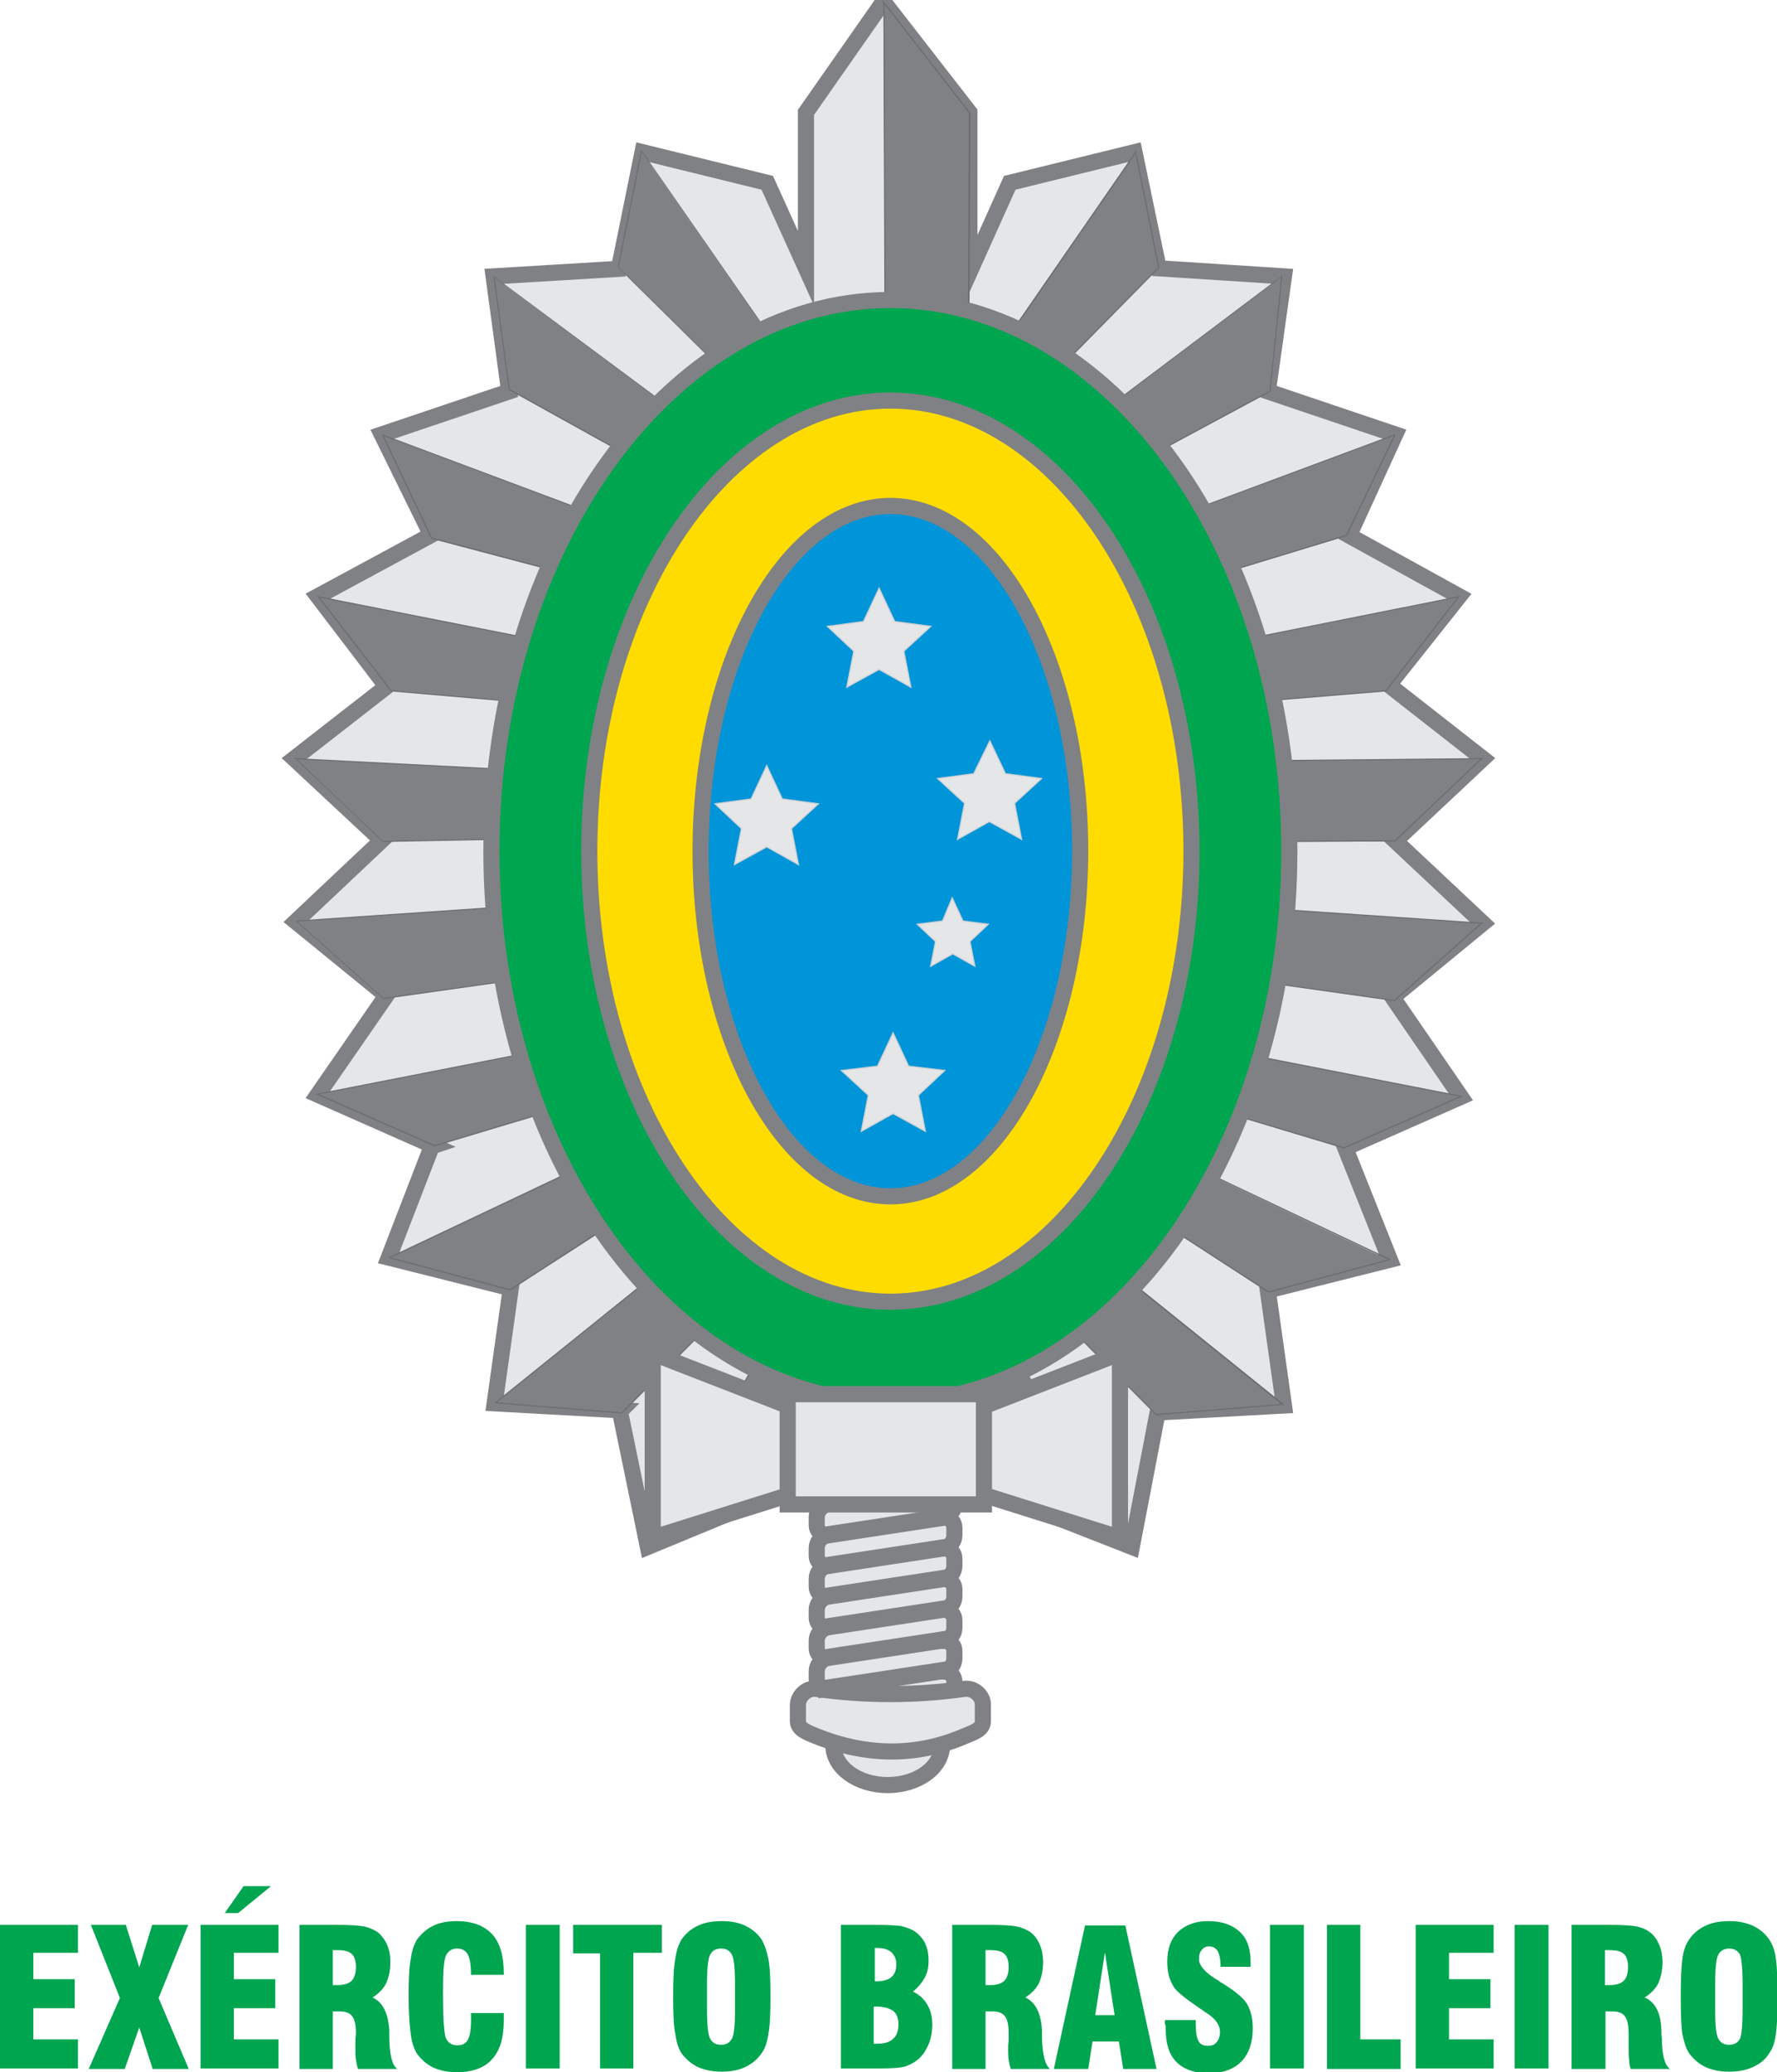
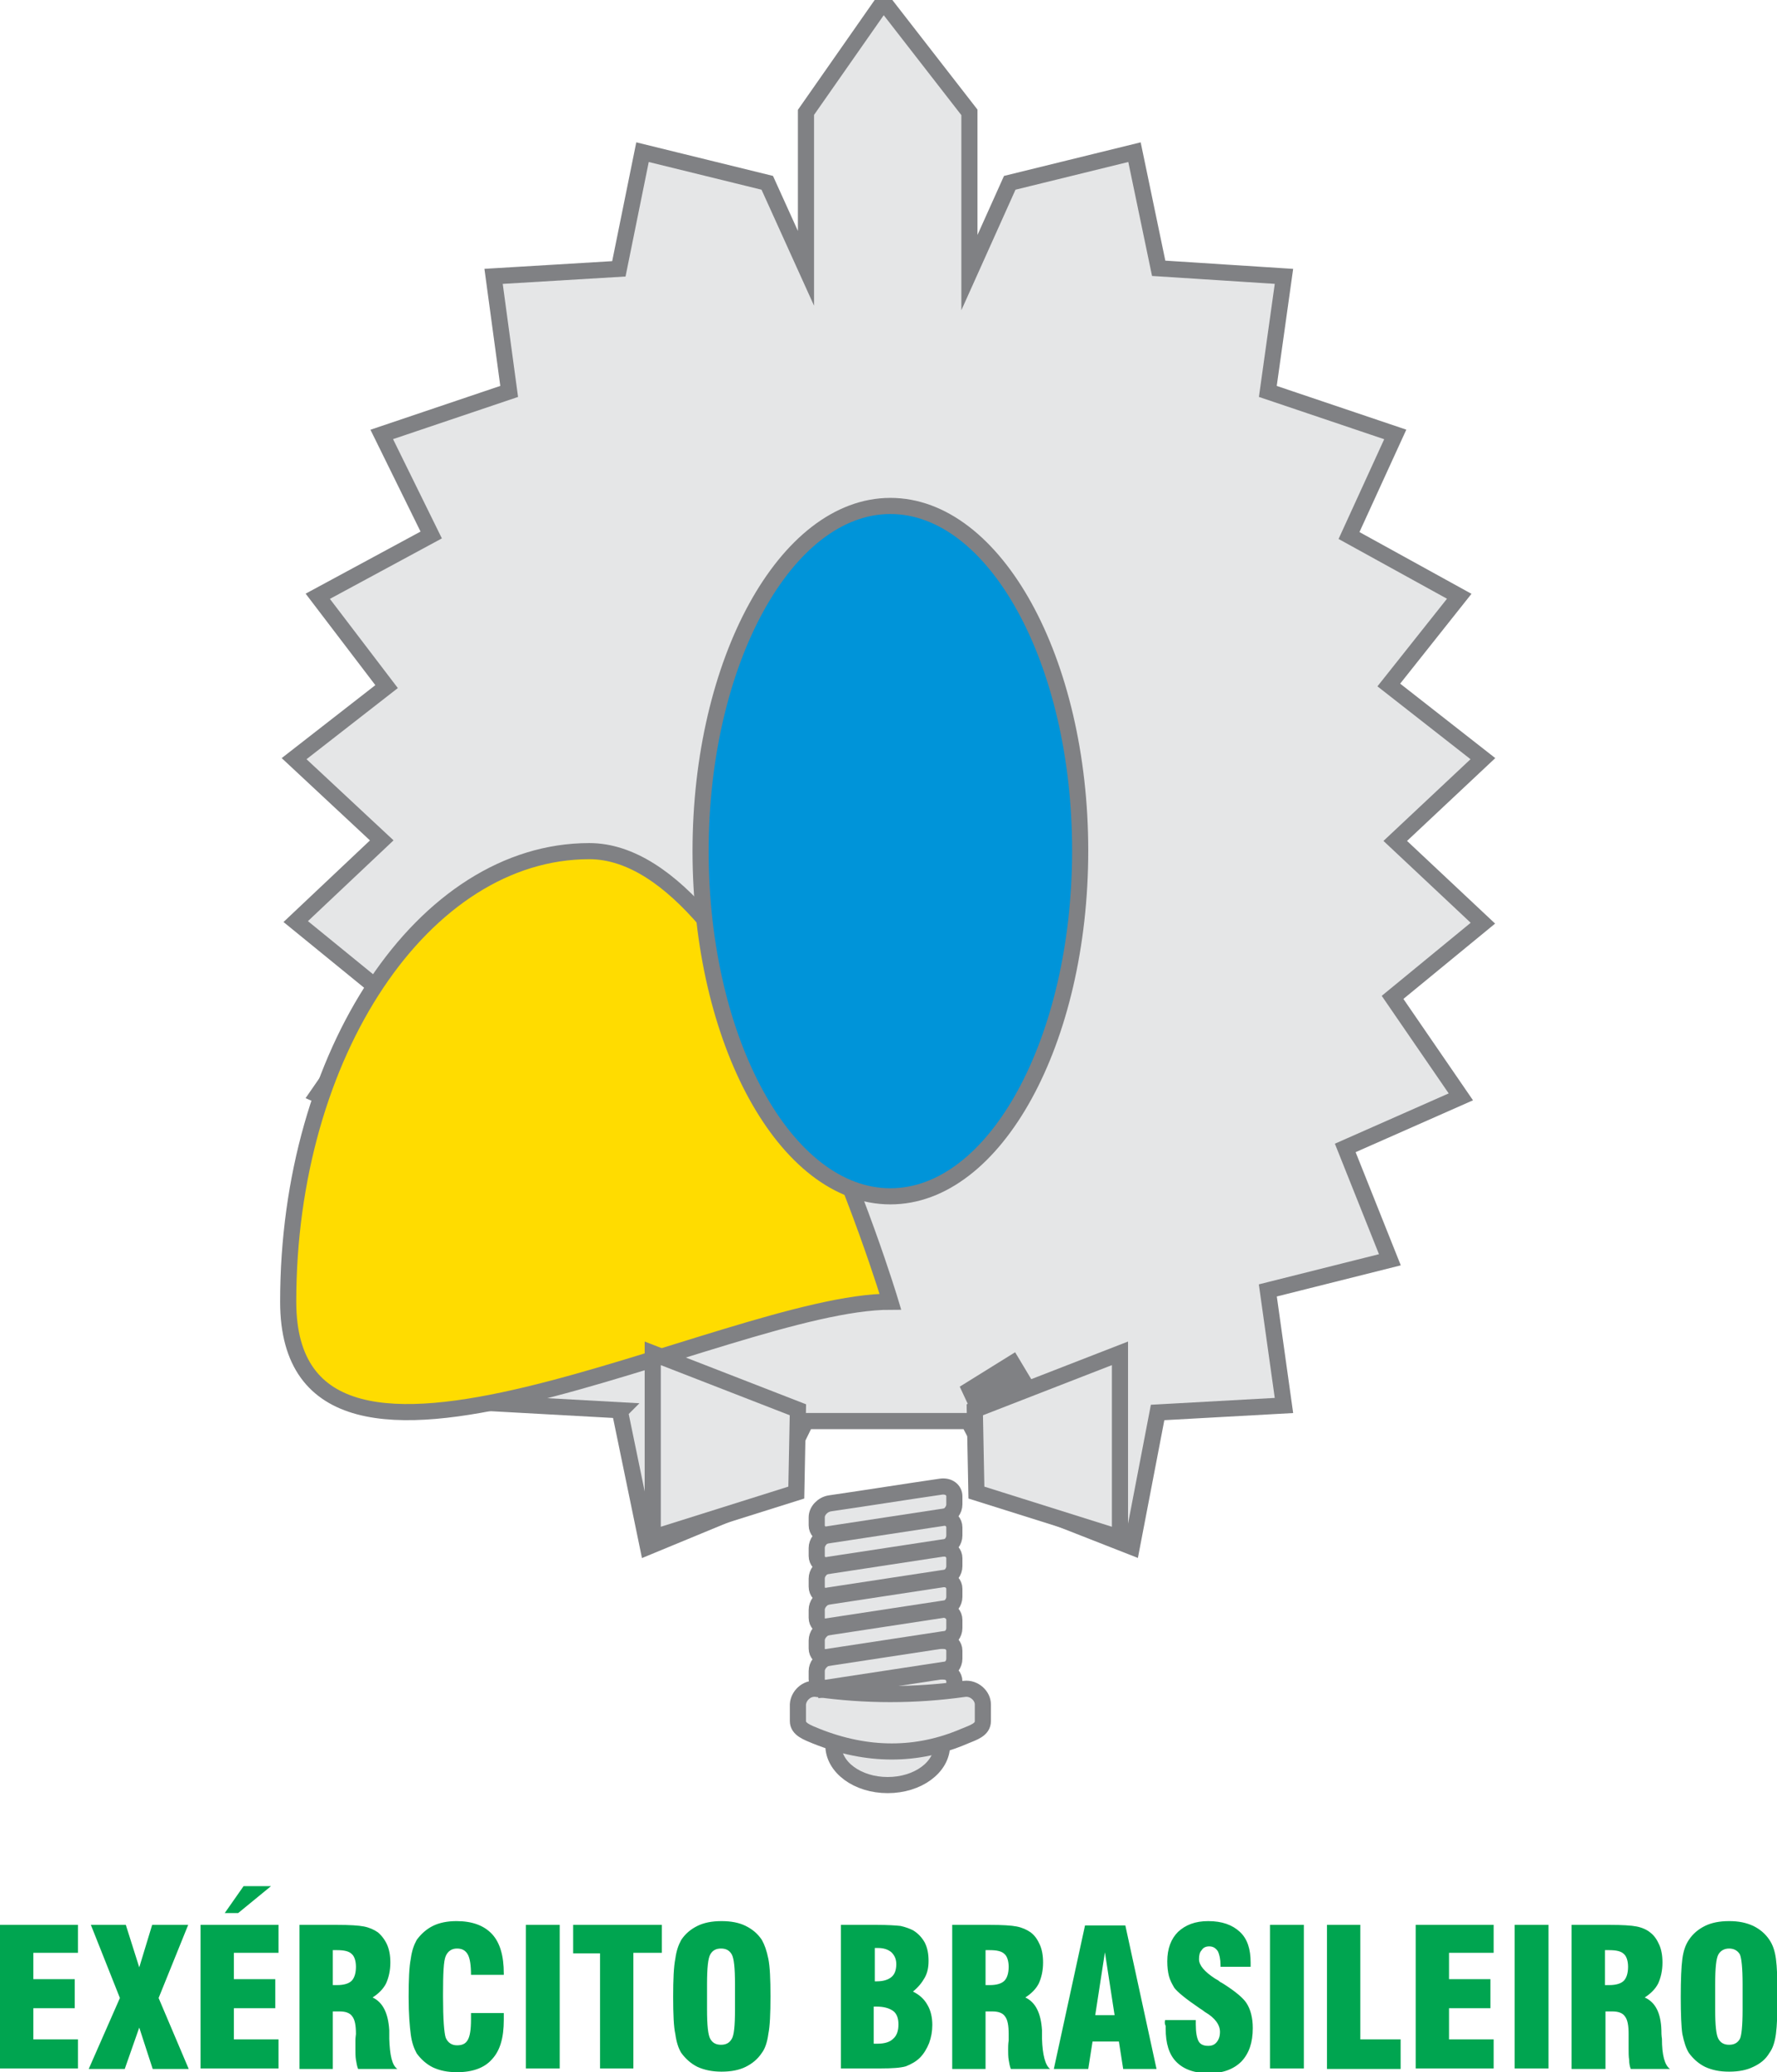
<svg xmlns="http://www.w3.org/2000/svg" version="1.1" id="Camada_1" x="0px" y="0px" viewBox="0 0 330.5 385.4" style="enable-background:new 0 0 330.5 385.4;" xml:space="preserve">
  <style type="text/css">
	.st0{fill-rule:evenodd;clip-rule:evenodd;fill:#E5E6E7;stroke:#808184;stroke-width:3;stroke-miterlimit:10;}
	.st1{fill-rule:evenodd;clip-rule:evenodd;fill:#808184;}
	.st2{fill:#6C6D70;}
	.st3{fill:#808184;}
	.st4{fill:#00A550;stroke:#808184;stroke-width:3;stroke-miterlimit:10;}
	.st5{fill:#FFDC00;stroke:#808184;stroke-width:3;stroke-miterlimit:10;}
	.st6{fill:#0094D9;stroke:#808184;stroke-width:3;stroke-miterlimit:10;}
	.st7{fill:#E5E6E7;stroke:#808184;stroke-width:3;stroke-miterlimit:10;}
	.st8{fill:#E5E6E7;stroke:#D0D2D4;stroke-width:0.227;stroke-miterlimit:10;}
	.st9{fill:#00A550;}
	.st10{fill:#6C6D70;stroke:#808184;stroke-width:3;stroke-miterlimit:10;}
</style>
  <path class="st0" d="M168.5,317.6c3.9,1,6.7,3.8,6.7,7c0,4.1-4.5,7.4-10.1,7.4s-10.1-3.3-10.1-7.4c0-2.1,1.2-4.1,3.2-5.4l-3.8,0.6  c-1.4,0.2-2.5-0.6-2.5-1.8c0-0.5,0-1,0-1.5c0-1,0.7-1.9,1.7-2.4c-1-0.1-1.7-0.9-1.7-1.8c0-0.5,0-1,0-1.5c0-1,0.7-1.9,1.7-2.4  c-1-0.1-1.7-0.9-1.7-1.8c0-0.5,0-1,0-1.5c0-1,0.7-1.9,1.7-2.4c-1-0.1-1.7-0.9-1.7-1.8c0-0.5,0-1,0-1.5c0-1,0.7-1.9,1.7-2.4  c-1-0.2-1.7-0.9-1.7-1.9c0-0.5,0-1,0-1.5c0-1,0.7-1.9,1.7-2.4c-1-0.1-1.7-0.9-1.7-1.8c0-0.5,0-1,0-1.5c0-1,0.7-1.9,1.7-2.4  c-1-0.1-1.7-0.9-1.7-1.8c0-0.5,0-1,0-1.5c0-1.2,1.1-2.4,2.5-2.6c6.9-1,13.7-2.1,20.6-3.1c1.4-0.2,2.5,0.6,2.5,1.8c0,0.5,0,1,0,1.5  c0,1-0.7,1.9-1.7,2.4c1,0.2,1.7,0.9,1.7,1.9c0,0.5,0,1,0,1.5c0,1-0.7,1.9-1.7,2.4c1,0.1,1.7,0.9,1.7,1.8c0,0.5,0,1,0,1.5  c0,1-0.7,1.9-1.7,2.4c1,0.1,1.7,0.9,1.7,1.8c0,0.5,0,1,0,1.5c0,1-0.7,1.9-1.7,2.4c1,0.2,1.7,0.9,1.7,1.9c0,0.5,0,1,0,1.5  c0,1-0.7,1.9-1.7,2.4c1,0.1,1.7,0.9,1.7,1.8c0,0.5,0,1,0,1.5c0,1-0.7,1.9-1.7,2.4c1,0.1,1.7,0.9,1.7,1.8c0,0.5,0,1,0,1.5  c0,1.2-1.1,2.4-2.5,2.6L168.5,317.6z" />
  <polygon class="st0" points="143,278.4 120.5,287.7 115.3,262.5 115.5,262.3 92,261 95,239.6 72.3,233.9 80.3,213.2 80.6,213.1   59.1,203.6 71.9,185.1 71.8,185.1 55,171.4 71,156.3 54.7,141.1 71.9,127.7 59.1,110.9 80.2,99.5 71,80.8 94.7,72.8 91.8,51.4   115.1,50 119.5,28.3 142.7,34 149.9,49.9 149.9,20.9 164.3,0.3 180.3,20.9 180.3,50.7 187.8,34 211,28.3 215.5,49.9 238.8,51.4   235.8,72.8 259.5,80.8 250.9,99.6 271.4,110.9 258.3,127.4 275.8,141.1 259.5,156.4 275.8,171.7 259,185.5 271.7,204 250.2,213.5   258.5,234.3 235.8,240 238.8,261.4 215.3,262.7 210.5,287.7 187.8,278.8 180.1,264.3 149.9,264.3 " />
-   <path class="st1" d="M164.3,0.3l16,20.6l-0.2,40.2l-15.5,0.9L164.3,0.3z M206.8,235.6l-8.9,10.2l17.2,17.3l23.5-1.9L206.8,235.6z   M142,251.1l10.3,6.4l-9.7,20.7l-22.1,9.4L142,251.1z M124,235.3l8.9,10.2l-17.2,17.3l-23.5-1.9L124,235.3z M110.4,215.9l5.6,10.3  l-21.1,13.7l-22.4-6L110.4,215.9z M102,195.1l3.2,10.7l-24.3,7.3L59,203.5L102,195.1z M97.8,168.4l1.2,13.4l-27.6,3.9l-16.2-14.4  L97.8,168.4z M97.8,143.3l0.1,12.7l-26.7,0.5L55,141.1L97.8,143.3z M100.3,119.1l-2.2,11.6l-25.4-2.2L59.3,111L100.3,119.1z   M110.7,95.8l-6.2,10.8l-24.2-6.4L71.2,81L110.7,95.8z M124.2,75.5l-7.7,9L94.7,72.4l-2.8-20.8L124.2,75.5z M142.2,61.3l-9.4,6  L115,49.7l4.3-21.5L142.2,61.3z M188.2,61.5l9.4,6.4l17.9-18.2l-4.3-21.5L188.2,61.5z M206.3,75.5l7.2,9.5l22.7-12.2l2.2-21.4  L206.3,75.5z M220.1,95.6l6.3,11.4l23.9-7.3l9-18.7L220.1,95.6z M229.6,119.3l2.6,11.3l25.6-2.1l13.5-17.5L229.6,119.3z   M232.8,141.5l0.3,15.1l26.3-0.1l16.2-15.4L232.8,141.5z M233,168.8l-1.2,13.4l27.6,3.9l16.2-14.4L233,168.8z M228.8,195.5  l-3.2,10.7l24.3,7.3l21.8-9.6L228.8,195.5z M220.3,216.3l-5.6,10.3l21.1,13.7l22.4-6L220.3,216.3z" />
-   <path class="st2" d="M164.4,0.3l16,20.6l-0.2,0.1l-16-20.6L164.4,0.3z M180.4,20.9L180.4,20.9L180.4,20.9L180.4,20.9L180.4,20.9z   M180.5,20.9l-0.2,40.2H180l0.2-40.2H180.5z M180.2,61.1v0.1h-0.1v-0.1H180.2z M180.1,61.2l-15.5,0.9l0-0.2l15.6-0.9V61.2z   M164.6,62.1h-0.1v-0.1h0.1V62.1z M164.5,61.9l-0.2-61.6h0.2l0.2,61.6H164.5z M164.2,0.3V0l0.2,0.3L164.2,0.3L164.2,0.3z   M206.9,235.7l-8.9,10.2l-0.2-0.1l8.9-10.2L206.9,235.7z M197.8,245.9L197.8,245.9v-0.1V245.9L197.8,245.9z M198,245.8l17.2,17.3  l-0.2,0.1l-17.2-17.3L198,245.8z M215.1,263.3L215.1,263.3L215.1,263.3v-0.1V263.3z M215.1,263l23.5-1.9v0.2l-23.5,1.9L215.1,263z   M238.7,261.1l0.2,0.2l-0.3,0L238.7,261.1L238.7,261.1z M238.5,261.3l-31.8-25.6l0.2-0.2l31.8,25.6L238.5,261.3z M206.7,235.6  L206.7,235.6l0.2,0L206.7,235.6L206.7,235.6z M142,251l10.3,6.4l-0.1,0.2l-10.3-6.4L142,251z M152.4,257.5L152.4,257.5l0.1,0.1  L152.4,257.5L152.4,257.5z M152.4,257.6l-9.7,20.7l-0.2-0.1l9.7-20.7L152.4,257.6z M142.7,278.3L142.7,278.3L142.7,278.3  L142.7,278.3L142.7,278.3z M142.7,278.4l-22.1,9.4l-0.1-0.2l22.1-9.4L142.7,278.4z M120.6,287.8l-0.3,0.1l0.1-0.3L120.6,287.8  L120.6,287.8z M120.4,287.7l21.4-36.6l0.2,0.1l-21.4,36.6L120.4,287.7z M141.9,251.1L141.9,251.1l0.1,0L141.9,251.1L141.9,251.1z   M124.1,235.2l8.9,10.2l-0.2,0.1l-8.9-10.2L124.1,235.2z M133,245.4L133,245.4v0.1V245.4L133,245.4z M133,245.5l-17.2,17.3l-0.2-0.1  l17.2-17.3L133,245.5z M115.7,262.8L115.7,262.8l-0.1,0L115.7,262.8L115.7,262.8z M115.6,262.9L92.2,261l0-0.2l23.5,1.9L115.6,262.9  z M92.2,261l-0.3,0l0.2-0.2l0.1,0.1L92.2,261z M92.1,260.8l31.8-25.6l0.1,0.2l-31.8,25.6L92.1,260.8z M123.9,235.2L123.9,235.2h0.2  H123.9L123.9,235.2z M110.6,215.8l5.6,10.3l-0.2,0.1l-5.6-10.3L110.6,215.8z M116.1,226.1L116.1,226.1l-0.1,0.1l-0.1-0.1  L116.1,226.1z M116.1,226.3L94.9,240l-0.1-0.2l21.1-13.7L116.1,226.3z M94.9,240L94.9,240l-0.1,0L94.9,240L94.9,240z M94.8,240  l-22.4-6l0.1-0.2l22.4,6L94.8,240z M72.4,233.9l-0.3-0.1l0.3-0.1L72.4,233.9L72.4,233.9z M72.4,233.8l38-18l0.1,0.2l-38,18  L72.4,233.8z M110.4,215.8L110.4,215.8l0.1,0.1l-0.1,0.1L110.4,215.8z M102.1,195.1l3.2,10.7l-0.2,0.1l-3.2-10.7L102.1,195.1z   M105.3,205.8L105.3,205.8l-0.1,0.1l0-0.1L105.3,205.8z M105.2,205.9l-24.3,7.3l-0.1-0.2l24.3-7.3L105.2,205.9z M80.9,213.2  L80.9,213.2L80.9,213.2l0-0.1L80.9,213.2z M80.8,213.2L59,203.6l0.1-0.2l21.8,9.6L80.8,213.2z M59,203.6l-0.3-0.1l0.3-0.1l0,0.1  L59,203.6z M59,203.4l42.9-8.4l0,0.2l-42.9,8.4L59,203.4z M102,195.1L102,195.1l0.1,0.1L102,195.1L102,195.1z M97.9,168.4l1.2,13.4  l-0.2,0l-1.2-13.4L97.9,168.4z M99.1,181.8l0,0.1H99l0-0.1L99.1,181.8z M99,181.9l-27.6,3.9l0-0.2l27.6-3.9L99,181.9z M71.4,185.8  L71.4,185.8L71.4,185.8v-0.1V185.8z M71.3,185.8l-16.2-14.4l0.1-0.1l16.2,14.4L71.3,185.8z M55.1,171.4l-0.2-0.1l0.2,0L55.1,171.4  L55.1,171.4z M55.2,171.2l42.6-2.9v0.2l-42.6,2.9L55.2,171.2z M97.8,168.3L97.8,168.3l0.1,0.1L97.8,168.3L97.8,168.3z M97.9,143.3  L98,156h-0.2l-0.1-12.7H97.9z M98,156v0.1h-0.1V156H98z M97.9,156.1l-26.7,0.5v-0.2l26.7-0.5V156.1z M71.2,156.6L71.2,156.6  L71.2,156.6L71.2,156.6L71.2,156.6z M71.1,156.5l-16.2-15.4L55,141l16.2,15.4L71.1,156.5z M54.9,141.2l-0.2-0.2l0.3,0L54.9,141.2  L54.9,141.2z M55,141l42.8,2.2v0.2l-42.9-2.2L55,141z M97.8,143.2h0.1v0.1L97.8,143.2L97.8,143.2z M100.5,119.1l-2.2,11.6l-0.2,0  l2.2-11.6L100.5,119.1z M98.3,130.7L98.3,130.7l-0.1,0.1v-0.1L98.3,130.7z M98.2,130.8l-25.4-2.2l0-0.2l25.4,2.2L98.2,130.8z   M72.8,128.6L72.8,128.6L72.8,128.6v-0.1V128.6z M72.7,128.6l-13.5-17.5l0.2-0.1l13.5,17.5L72.7,128.6z M59.2,111.1l-0.2-0.2  l0.3,0.1L59.2,111.1L59.2,111.1z M59.3,110.9l41,8.1l0,0.2l-41.1-8.1L59.3,110.9z M100.4,119l0.1,0l0,0.1h-0.1L100.4,119z   M110.7,95.8l-6.2,10.8l-0.2-0.1l6.2-10.8L110.7,95.8z M104.6,106.6L104.6,106.6l-0.1,0.1L104.6,106.6L104.6,106.6z M104.5,106.6  l-24.2-6.4l0.1-0.2l24.2,6.4L104.5,106.6z M80.2,100.3L80.2,100.3L80.2,100.3l0.1-0.1L80.2,100.3z M80.2,100.2L71.1,81l0.2-0.1  l9.1,19.2L80.2,100.2z M71.1,81L71,80.8l0.3,0.1l0,0.1L71.1,81z M71.2,80.8l39.5,14.8l-0.1,0.2L71.1,81L71.2,80.8z M110.7,95.6  l0.1,0.1l-0.1,0.1l-0.1-0.1L110.7,95.6z M124.3,75.6l-7.7,9l-0.2-0.1l7.7-9L124.3,75.6z M116.6,84.6L116.6,84.6l-0.1,0L116.6,84.6  L116.6,84.6z M116.4,84.6L94.6,72.5l0.1-0.2l21.8,12.1L116.4,84.6z M94.6,72.5L94.6,72.5L94.6,72.5L94.6,72.5L94.6,72.5z M94.6,72.4  l-2.8-20.8l0.2,0l2.8,20.8L94.6,72.4z M91.8,51.6l-0.1-0.3l0.2,0.1L91.8,51.6L91.8,51.6z M92,51.5l32.3,24l-0.1,0.1l-32.3-24  L92,51.5z M124.3,75.5L124.3,75.5v0.1V75.5L124.3,75.5z M142.3,61.4l-9.4,6l-0.1-0.2l9.4-6L142.3,61.4z M132.9,67.4L132.9,67.4h-0.1  H132.9L132.9,67.4z M132.8,67.4l-17.9-17.7l0.1-0.1l17.9,17.7L132.8,67.4z M114.9,49.7L114.9,49.7L114.9,49.7L114.9,49.7L114.9,49.7  z M114.9,49.6l4.3-21.5l0.2,0l-4.3,21.5L114.9,49.6z M119.2,28.2l0.1-0.3l0.1,0.2l-0.1,0.1L119.2,28.2z M119.4,28.1l23,33.1  l-0.2,0.1l-22.9-33.1L119.4,28.1z M142.3,61.2L142.3,61.2l0,0.1L142.3,61.2L142.3,61.2z M188.3,61.4l9.4,6.4l-0.1,0.2l-9.4-6.4  L188.3,61.4z M197.7,67.9L197.7,67.9h-0.2H197.7L197.7,67.9z M197.6,67.8l17.9-18.2l0.2,0.1l-17.9,18.2L197.6,67.8z M215.7,49.6  L215.7,49.6L215.7,49.6l-0.1,0L215.7,49.6z M215.4,49.7l-4.3-21.5l0.2,0l4.3,21.5L215.4,49.7z M211.2,28.1l0.1-0.2l0.1,0.3  L211.2,28.1L211.2,28.1z M211.4,28.3l-23,33.3l-0.2-0.1l23-33.3L211.4,28.3z M188.2,61.5L188.2,61.5l0-0.1L188.2,61.5L188.2,61.5z   M206.4,75.5l7.2,9.5l-0.2,0.1l-7.2-9.5L206.4,75.5z M213.5,85.1L213.5,85.1l-0.1,0L213.5,85.1L213.5,85.1z M213.4,84.9l22.7-12.2  l0.1,0.2l-22.7,12.2L213.4,84.9z M236.3,72.8L236.3,72.8L236.3,72.8h-0.1H236.3z M236.1,72.8l2.2-21.4l0.2,0l-2.2,21.4H236.1z   M238.3,51.3l0.2-0.2l0,0.3L238.3,51.3L238.3,51.3z M238.5,51.4l-32.1,24.2l-0.1-0.1l32.1-24.2L238.5,51.4z M206.2,75.6L206.2,75.6  l0-0.1L206.2,75.6L206.2,75.6z M220.2,95.5l6.3,11.4l-0.2,0.1L220,95.6L220.2,95.5z M226.5,107L226.5,107l-0.1,0L226.5,107  L226.5,107z M226.4,106.8l23.9-7.3l0.1,0.2l-24,7.3L226.4,106.8z M250.5,99.7L250.5,99.7L250.5,99.7l-0.1-0.1L250.5,99.7z   M250.3,99.6l9-18.7l0.2,0.1l-9,18.7L250.3,99.6z M259.3,80.8l0.3-0.1l-0.1,0.2l-0.1,0L259.3,80.8z M259.4,81l-39.2,14.6l-0.1-0.2  l39.2-14.6L259.4,81z M220,95.6l-0.1-0.1l0.1,0l0.1,0.1L220,95.6z M229.7,119.3l2.6,11.3l-0.2,0.1l-2.6-11.3L229.7,119.3z   M232.2,130.7h-0.1l0-0.1l0.1,0L232.2,130.7z M232.2,130.5l25.6-2.1v0.2l-25.5,2.1L232.2,130.5z M257.8,128.6L257.8,128.6  L257.8,128.6L257.8,128.6L257.8,128.6z M257.7,128.4l13.5-17.5l0.2,0.1l-13.5,17.5L257.7,128.4z M271.2,110.9l0.3-0.1l-0.2,0.2  l-0.1-0.1L271.2,110.9z M271.2,111.1l-41.6,8.3l0-0.2l41.6-8.3L271.2,111.1z M229.5,119.3L229.5,119.3l0.1-0.1l0,0.1H229.5z   M232.9,141.5l0.3,15.1H233l-0.3-15.1H232.9z M233.1,156.7L233.1,156.7l-0.1-0.1h0.1V156.7z M233.1,156.4l26.3-0.1v0.2l-26.3,0.1  V156.4z M259.5,156.5L259.5,156.5L259.5,156.5L259.5,156.5L259.5,156.5z M259.3,156.4l16.2-15.4l0.2,0.1l-16.2,15.4L259.3,156.4z   M275.6,141h0.3l-0.2,0.2l-0.1-0.1V141z M275.6,141.2l-42.8,0.4v-0.2l42.8-0.4V141.2z M232.7,141.5L232.7,141.5l0.1-0.1v0.1H232.7z   M233.1,168.8l-1.2,13.4h-0.2l1.2-13.4L233.1,168.8z M231.8,182.3l-0.1,0v-0.1h0.1V182.3z M231.8,182.1l27.6,3.9l0,0.2l-27.6-3.9  L231.8,182.1z M259.4,186.2L259.4,186.2L259.4,186.2L259.4,186.2L259.4,186.2z M259.3,186l16.2-14.4l0.1,0.2l-16.2,14.4L259.3,186z   M275.6,171.6l0.3,0l-0.2,0.2l-0.1-0.1V171.6z M275.6,171.8l-42.6-2.9l0-0.2l42.6,2.9L275.6,171.8z M232.9,168.8L232.9,168.8  l0.1-0.1v0.1L232.9,168.8z M228.9,195.5l-3.2,10.7l-0.2-0.1l3.2-10.7L228.9,195.5z M225.6,206.3L225.6,206.3l-0.1-0.1L225.6,206.3  L225.6,206.3z M225.7,206.1l24.3,7.3l-0.1,0.2l-24.3-7.3L225.7,206.1z M250,213.6L250,213.6L250,213.6l0-0.1L250,213.6z   M249.9,213.4l21.8-9.6l0.1,0.2l-21.8,9.6L249.9,213.4z M271.8,203.8l0.3,0.1l-0.3,0.1l-0.1-0.1L271.8,203.8z M271.7,204l-42.9-8.4  l0.1-0.2l42.9,8.4L271.7,204z M228.7,195.5l0-0.1l0.1,0l0,0.1L228.7,195.5z M220.5,216.3l-5.6,10.3l-0.2-0.1l5.6-10.3L220.5,216.3z   M214.7,226.7L214.7,226.7l0-0.1L214.7,226.7L214.7,226.7z M214.9,226.5l21.1,13.7l-0.1,0.2l-21.1-13.7L214.9,226.5z M236,240.3  L236,240.3L236,240.3L236,240.3L236,240.3z M235.9,240.2l22.4-6l0.1,0.2l-22.4,6L235.9,240.2z M258.4,234.1l0.2,0.1l-0.3,0.1  L258.4,234.1L258.4,234.1z M258.3,234.3l-38-18l0.1-0.2l38,18L258.3,234.3z M220.3,216.2L220.3,216.2l0.1,0L220.3,216.2L220.3,216.2  z" />
  <polygon class="st3" points="188.8,251.5 178.5,257.9 188.2,278.7 210.5,287.7 " />
-   <path class="st4" d="M165.6,260.8c40.9,0,74.2-46.1,74.2-102.5S206.5,55.8,165.6,55.8c-40.9,0-74.2,46.1-74.2,102.5  S124.7,260.8,165.6,260.8L165.6,260.8z" />
-   <path class="st5" d="M165.6,242.1c30.8,0,56-37.6,56-83.8s-25.1-83.8-56-83.8c-30.8,0-56,37.6-56,83.8S134.8,242.1,165.6,242.1  L165.6,242.1z" />
+   <path class="st5" d="M165.6,242.1s-25.1-83.8-56-83.8c-30.8,0-56,37.6-56,83.8S134.8,242.1,165.6,242.1  L165.6,242.1z" />
  <path class="st6" d="M165.6,222.5c19.5,0,35.3-28.9,35.3-64.3S185,94.1,165.6,94.1c-19.4,0-35.3,28.9-35.3,64.2  S146.1,222.5,165.6,222.5L165.6,222.5z" />
  <path class="st7" d="M151.8,314.1c9.2,1.3,18.4,1.3,27.6,0c1.8-0.2,3.4,1.3,3.4,2.9v3.1c0,1.6-1.7,2.1-3.4,2.8  c-8.8,3.8-18.1,3.8-27.6,0c-1.7-0.7-3.4-1.3-3.4-2.8v-3.1C148.5,315.4,150,313.9,151.8,314.1L151.8,314.1z" />
  <polygon class="st7" points="181.3,262.2 208.3,251.7 208.3,286 181.6,277.6 " />
  <polygon class="st7" points="148.4,262.2 121.4,251.7 121.4,286 148.1,277.6 " />
-   <rect x="146.5" y="259.3" class="st7" width="36.5" height="20.5" />
-   <path class="st8" d="M184.1,137.8l2.9,6.1l6.7,0.9l-5,4.6l1.3,6.7l-6-3.3l-5.9,3.3l1.3-6.7l-5-4.6l6.7-0.9L184.1,137.8z   M163.5,109.4l2.9,6.2l6.7,0.9l-5,4.6l1.3,6.7l-5.9-3.3l-6,3.3l1.3-6.7l-4.9-4.6l6.7-0.9L163.5,109.4z M142.6,142.4l2.9,6.2l6.7,0.9  l-5,4.6l1.3,6.7l-5.9-3.3l-6,3.3l1.3-6.7l-4.9-4.6l6.7-0.9L142.6,142.4z M166.1,192.1l2.9,6.2l6.7,0.8l-4.9,4.6l1.3,6.7l-6-3.3  l-5.9,3.3l1.3-6.7l-5-4.6l6.7-0.8L166.1,192.1z M177.1,167l2,4.3l4.7,0.6l-3.4,3.2l0.9,4.6l-4.1-2.3l-4.1,2.3l0.9-4.6l-3.4-3.2  l4.7-0.6L177.1,167z" />
  <path class="st9" d="M0,384.8V358h14.5v5.2H6.2v4.9h7.7v5.4H6.2v5.8h8.3v5.4H0z M16.5,384.8l5.8-13.2L16.9,358h6.5l2.5,7.9l2.4-7.9  H35l-5.5,13.6l5.6,13.2h-6.7l-2.5-7.7l-2.7,7.7H16.5z M37.3,384.8V358h14.5v5.2h-8.3v4.9h7.7v5.4h-7.7v5.8h8.3v5.4H37.3z   M41.8,355.8l3.5-5h5.1l-6.1,5H41.8z M61.9,369.2c0.1,0,0.3,0,0.4,0c0.2,0,0.3,0,0.4,0c1.3,0,2.2-0.3,2.7-0.8  c0.5-0.5,0.8-1.4,0.8-2.6c0-1.1-0.3-2-0.8-2.4c-0.5-0.5-1.4-0.7-2.7-0.7c-0.1,0-0.2,0-0.4,0c-0.2,0-0.3,0-0.4,0V369.2z M55.7,384.8  V358h7c2.3,0,4,0.1,5,0.3c1,0.2,1.9,0.6,2.6,1.1c0.7,0.6,1.3,1.4,1.7,2.3c0.4,0.9,0.6,2,0.6,3.3c0,1.5-0.3,2.8-0.8,3.9  c-0.5,1-1.4,1.9-2.5,2.6c1.9,0.9,2.9,2.9,3.1,6.1v0.1c0,0.3,0,0.8,0,1.5c0.1,3,0.5,4.9,1.5,5.6h-7.3c-0.2-0.5-0.3-1.1-0.4-1.7  c-0.1-0.6-0.1-1.3-0.1-2c0-0.4,0-0.9,0-1.6c0-0.6,0.1-1,0.1-1.2c0-1.6-0.2-2.7-0.7-3.3c-0.4-0.6-1.2-0.9-2.3-0.9h-1.3v10.7H55.7z   M87.5,374.4h6.2c0,0.2,0,0.3,0,0.5c0,0.2,0,0.5,0,0.8c0,3.3-0.7,5.7-2.2,7.3c-1.4,1.6-3.6,2.4-6.5,2.4c-1.8,0-3.2-0.3-4.5-0.9  c-1.2-0.6-2.2-1.5-3-2.6c-0.5-0.9-0.9-2-1.1-3.5c-0.2-1.5-0.4-3.8-0.4-7c0-3.2,0.1-5.6,0.4-7.1c0.2-1.5,0.6-2.6,1.1-3.5  c0.8-1.1,1.8-2,3-2.6c1.2-0.6,2.7-0.9,4.4-0.9c2.9,0,5.1,0.8,6.6,2.4c1.5,1.6,2.2,4.1,2.2,7.3v0.3l-6.1,0c0-1.8-0.2-3.1-0.6-3.8  c-0.4-0.7-1-1.1-2-1.1c-1,0-1.7,0.5-2.1,1.4c-0.4,0.9-0.5,3.3-0.5,7.1v0.5c0,4.1,0.2,6.7,0.5,7.6c0.4,0.9,1.1,1.4,2.1,1.4  c1,0,1.6-0.3,2-1c0.4-0.7,0.6-1.9,0.6-3.8V374.4z M97.8,384.8V358h6.3v26.7H97.8z M111.6,384.8v-21.5h-5V358h16.5v5.2h-5.3v21.5  H111.6z M136.7,373.8V369c0-3-0.2-4.8-0.6-5.5c-0.4-0.7-1-1.1-2-1.1c-1,0-1.6,0.4-2,1.1c-0.4,0.7-0.6,2.5-0.6,5.5v4.8  c0,2.9,0.2,4.7,0.6,5.4c0.4,0.7,1,1.1,2,1.1c1,0,1.6-0.4,2-1.1C136.5,378.6,136.7,376.8,136.7,373.8L136.7,373.8z M125.2,371.4  c0-3.2,0.1-5.6,0.4-7.1c0.2-1.5,0.6-2.6,1.1-3.5c0.8-1.2,1.8-2,3-2.6c1.2-0.6,2.7-0.9,4.5-0.9c1.8,0,3.3,0.3,4.5,0.9  c1.2,0.6,2.2,1.4,3,2.6c0.5,0.9,0.9,2,1.2,3.5c0.3,1.5,0.4,3.8,0.4,7c0,3.2-0.1,5.5-0.4,7c-0.2,1.5-0.6,2.7-1.2,3.5  c-0.8,1.2-1.8,2-3,2.6c-1.2,0.6-2.7,0.9-4.5,0.9c-1.7,0-3.2-0.3-4.5-0.9c-1.2-0.6-2.2-1.5-3-2.6c-0.5-0.8-0.9-2-1.1-3.5  C125.3,377,125.2,374.6,125.2,371.4L125.2,371.4z M162.7,368.5h0.4c1.2,0,2.1-0.3,2.7-0.8c0.6-0.5,0.9-1.3,0.9-2.4  c0-0.9-0.3-1.6-0.9-2.2c-0.6-0.5-1.4-0.8-2.5-0.8c-0.2,0-0.3,0-0.4,0c-0.1,0-0.2,0-0.2,0L162.7,368.5z M162.7,380.1h0.5  c1.3,0,2.3-0.3,2.9-0.9c0.7-0.6,1-1.5,1-2.7c0-1.1-0.3-2-1-2.5c-0.7-0.5-1.7-0.8-3.1-0.8h-0.5V380.1z M156.4,384.8V358h6.7  c2,0,3.5,0.1,4.4,0.2c0.9,0.2,1.7,0.5,2.3,0.8c1,0.6,1.7,1.4,2.2,2.3c0.5,1,0.7,2.1,0.7,3.4c0,1.2-0.2,2.2-0.7,3.1  c-0.5,0.9-1.2,1.8-2.2,2.6c1.2,0.6,2.1,1.4,2.7,2.5c0.6,1,0.9,2.3,0.9,3.7c0,1.2-0.2,2.3-0.6,3.4c-0.4,1-1,2-1.7,2.7  c-0.7,0.7-1.6,1.2-2.6,1.6c-1,0.3-2.6,0.4-4.7,0.4H156.4z M183.3,369.2c0.1,0,0.3,0,0.4,0c0.2,0,0.3,0,0.4,0c1.3,0,2.2-0.3,2.7-0.8  c0.5-0.5,0.8-1.4,0.8-2.6c0-1.1-0.3-2-0.8-2.4c-0.5-0.5-1.4-0.7-2.7-0.7c-0.1,0-0.2,0-0.4,0c-0.2,0-0.3,0-0.4,0V369.2z M177.1,384.8  V358h7c2.3,0,4,0.1,5,0.3c1,0.2,1.9,0.6,2.6,1.1c0.8,0.6,1.3,1.4,1.7,2.3c0.4,0.9,0.6,2,0.6,3.3c0,1.5-0.3,2.8-0.8,3.9  c-0.5,1-1.4,1.9-2.5,2.6c1.9,0.9,2.9,2.9,3.1,6.1v0.1c0,0.3,0,0.8,0,1.5c0.1,3,0.6,4.9,1.5,5.6h-7.3c-0.2-0.5-0.3-1.1-0.4-1.7  c-0.1-0.6-0.1-1.3-0.1-2c0-0.4,0-0.9,0.1-1.6c0-0.6,0-1,0-1.2c0-1.6-0.2-2.7-0.7-3.3c-0.4-0.6-1.2-0.9-2.3-0.9h-1.3v10.7H177.1z   M203.7,374.8h3.6l-1.8-11.7L203.7,374.8z M196,384.8l5.8-26.7h7.5l5.8,26.7h-6.2l-0.8-5.1h-4.9l-0.8,5.1H196z M216.7,375.7h5.7v0.8  c0,1.5,0.2,2.5,0.5,3.1c0.3,0.6,0.9,0.9,1.8,0.9c0.7,0,1.2-0.2,1.6-0.7c0.4-0.5,0.6-1.1,0.6-1.9c0-1.3-0.9-2.6-2.8-3.7  c-0.3-0.2-0.5-0.4-0.7-0.5l-0.3-0.2c-2.5-1.7-4.1-3-4.7-3.8c-0.4-0.7-0.8-1.4-1-2.2c-0.2-0.8-0.3-1.7-0.3-2.7c0-2.4,0.7-4.2,2-5.5  c1.4-1.3,3.2-2,5.6-2c2.6,0,4.5,0.7,5.9,2c1.4,1.3,2,3.2,2,5.7c0,0.1,0,0.2,0,0.4c0,0.2,0,0.3,0,0.4h-5.6v-0.3c0-1.1-0.2-2-0.5-2.6  c-0.4-0.6-0.9-0.9-1.6-0.9c-0.6,0-1.1,0.2-1.4,0.7c-0.4,0.4-0.5,1-0.5,1.7c0,1.1,1,2.3,3,3.6c0.4,0.2,0.7,0.4,0.9,0.6  c0.2,0.1,0.4,0.2,0.7,0.4c2.2,1.4,3.6,2.6,4.2,3.5c0.4,0.6,0.7,1.3,0.9,2.1c0.2,0.8,0.3,1.6,0.3,2.6c0,2.7-0.7,4.7-2.1,6.2  c-1.4,1.4-3.4,2.2-6,2.2c-2.7,0-4.7-0.7-6.1-2.1c-1.4-1.4-2-3.5-2-6.2c0-0.2,0-0.4,0-0.5C216.6,376.4,216.6,376.1,216.7,375.7  L216.7,375.7z M236.2,384.8V358h6.3v26.7H236.2z M260.5,384.8h-13.7V358h6.2v21.3h7.5V384.8z M263.3,384.8V358h14.5v5.2h-8.3v4.9  h7.7v5.4h-7.7v5.8h8.3v5.4H263.3z M281.7,384.8V358h6.3v26.7H281.7z M298.5,369.2c0.1,0,0.2,0,0.4,0c0.2,0,0.3,0,0.4,0  c1.3,0,2.2-0.3,2.7-0.8c0.5-0.5,0.8-1.4,0.8-2.6c0-1.1-0.3-2-0.8-2.4c-0.5-0.5-1.4-0.7-2.7-0.7c-0.1,0-0.2,0-0.4,0  c-0.2,0-0.3,0-0.4,0V369.2z M292.3,384.8V358h7.1c2.3,0,4,0.1,5,0.3c1,0.2,1.9,0.6,2.5,1.1c0.8,0.6,1.3,1.4,1.7,2.3  c0.4,0.9,0.6,2,0.6,3.3c0,1.5-0.3,2.8-0.8,3.9c-0.5,1-1.4,1.9-2.5,2.6c2,0.9,3,2.9,3.1,6.1v0.1c0,0.3,0,0.8,0.1,1.5  c0,3,0.5,4.9,1.5,5.6h-7.3c-0.2-0.5-0.3-1.1-0.3-1.7c-0.1-0.6-0.1-1.3-0.1-2c0-0.4,0-0.9,0-1.6s0-1,0-1.2c0-1.6-0.2-2.7-0.7-3.3  c-0.4-0.6-1.2-0.9-2.3-0.9h-1.3v10.7H292.3z M324.1,373.8V369c0-3-0.2-4.8-0.5-5.5c-0.4-0.7-1.1-1.1-2-1.1s-1.6,0.4-2,1.1  c-0.4,0.7-0.6,2.5-0.6,5.5v4.8c0,2.9,0.2,4.7,0.6,5.4s1,1.1,2,1.1c1,0,1.6-0.4,2-1.1C323.9,378.6,324.1,376.8,324.1,373.8  L324.1,373.8z M312.6,371.4c0-3.2,0.1-5.6,0.3-7.1c0.2-1.5,0.6-2.6,1.2-3.5c0.8-1.2,1.8-2,3-2.6c1.2-0.6,2.7-0.9,4.5-0.9  c1.8,0,3.2,0.3,4.5,0.9c1.2,0.6,2.2,1.4,3,2.6c0.6,0.9,1,2,1.2,3.5c0.2,1.5,0.3,3.8,0.3,7c0,3.2-0.1,5.5-0.3,7  c-0.2,1.5-0.6,2.7-1.2,3.5c-0.7,1.2-1.7,2-3,2.6c-1.2,0.6-2.7,0.9-4.5,0.9s-3.2-0.3-4.5-0.9c-1.2-0.6-2.2-1.5-3-2.6  c-0.5-0.8-0.9-2-1.2-3.5C312.7,377,312.6,374.6,312.6,371.4L312.6,371.4z" />
  <path class="st10" d="M176,310.7l-22.3,3.4l0-0.2l22.3-3.4L176,310.7z M176,282.2l-22.3,3.4l0-0.2l22.3-3.4L176,282.2z M153.7,291.1  l22.3-3.4l0,0.2l-22.3,3.4L153.7,291.1z M176,293.6l-22.3,3.4l0-0.2l22.3-3.4L176,293.6z M153.7,302.5l22.3-3.4l0,0.2l-22.3,3.4  L153.7,302.5z M176,305l-22.3,3.4l0-0.2l22.3-3.4L176,305z" />
</svg>